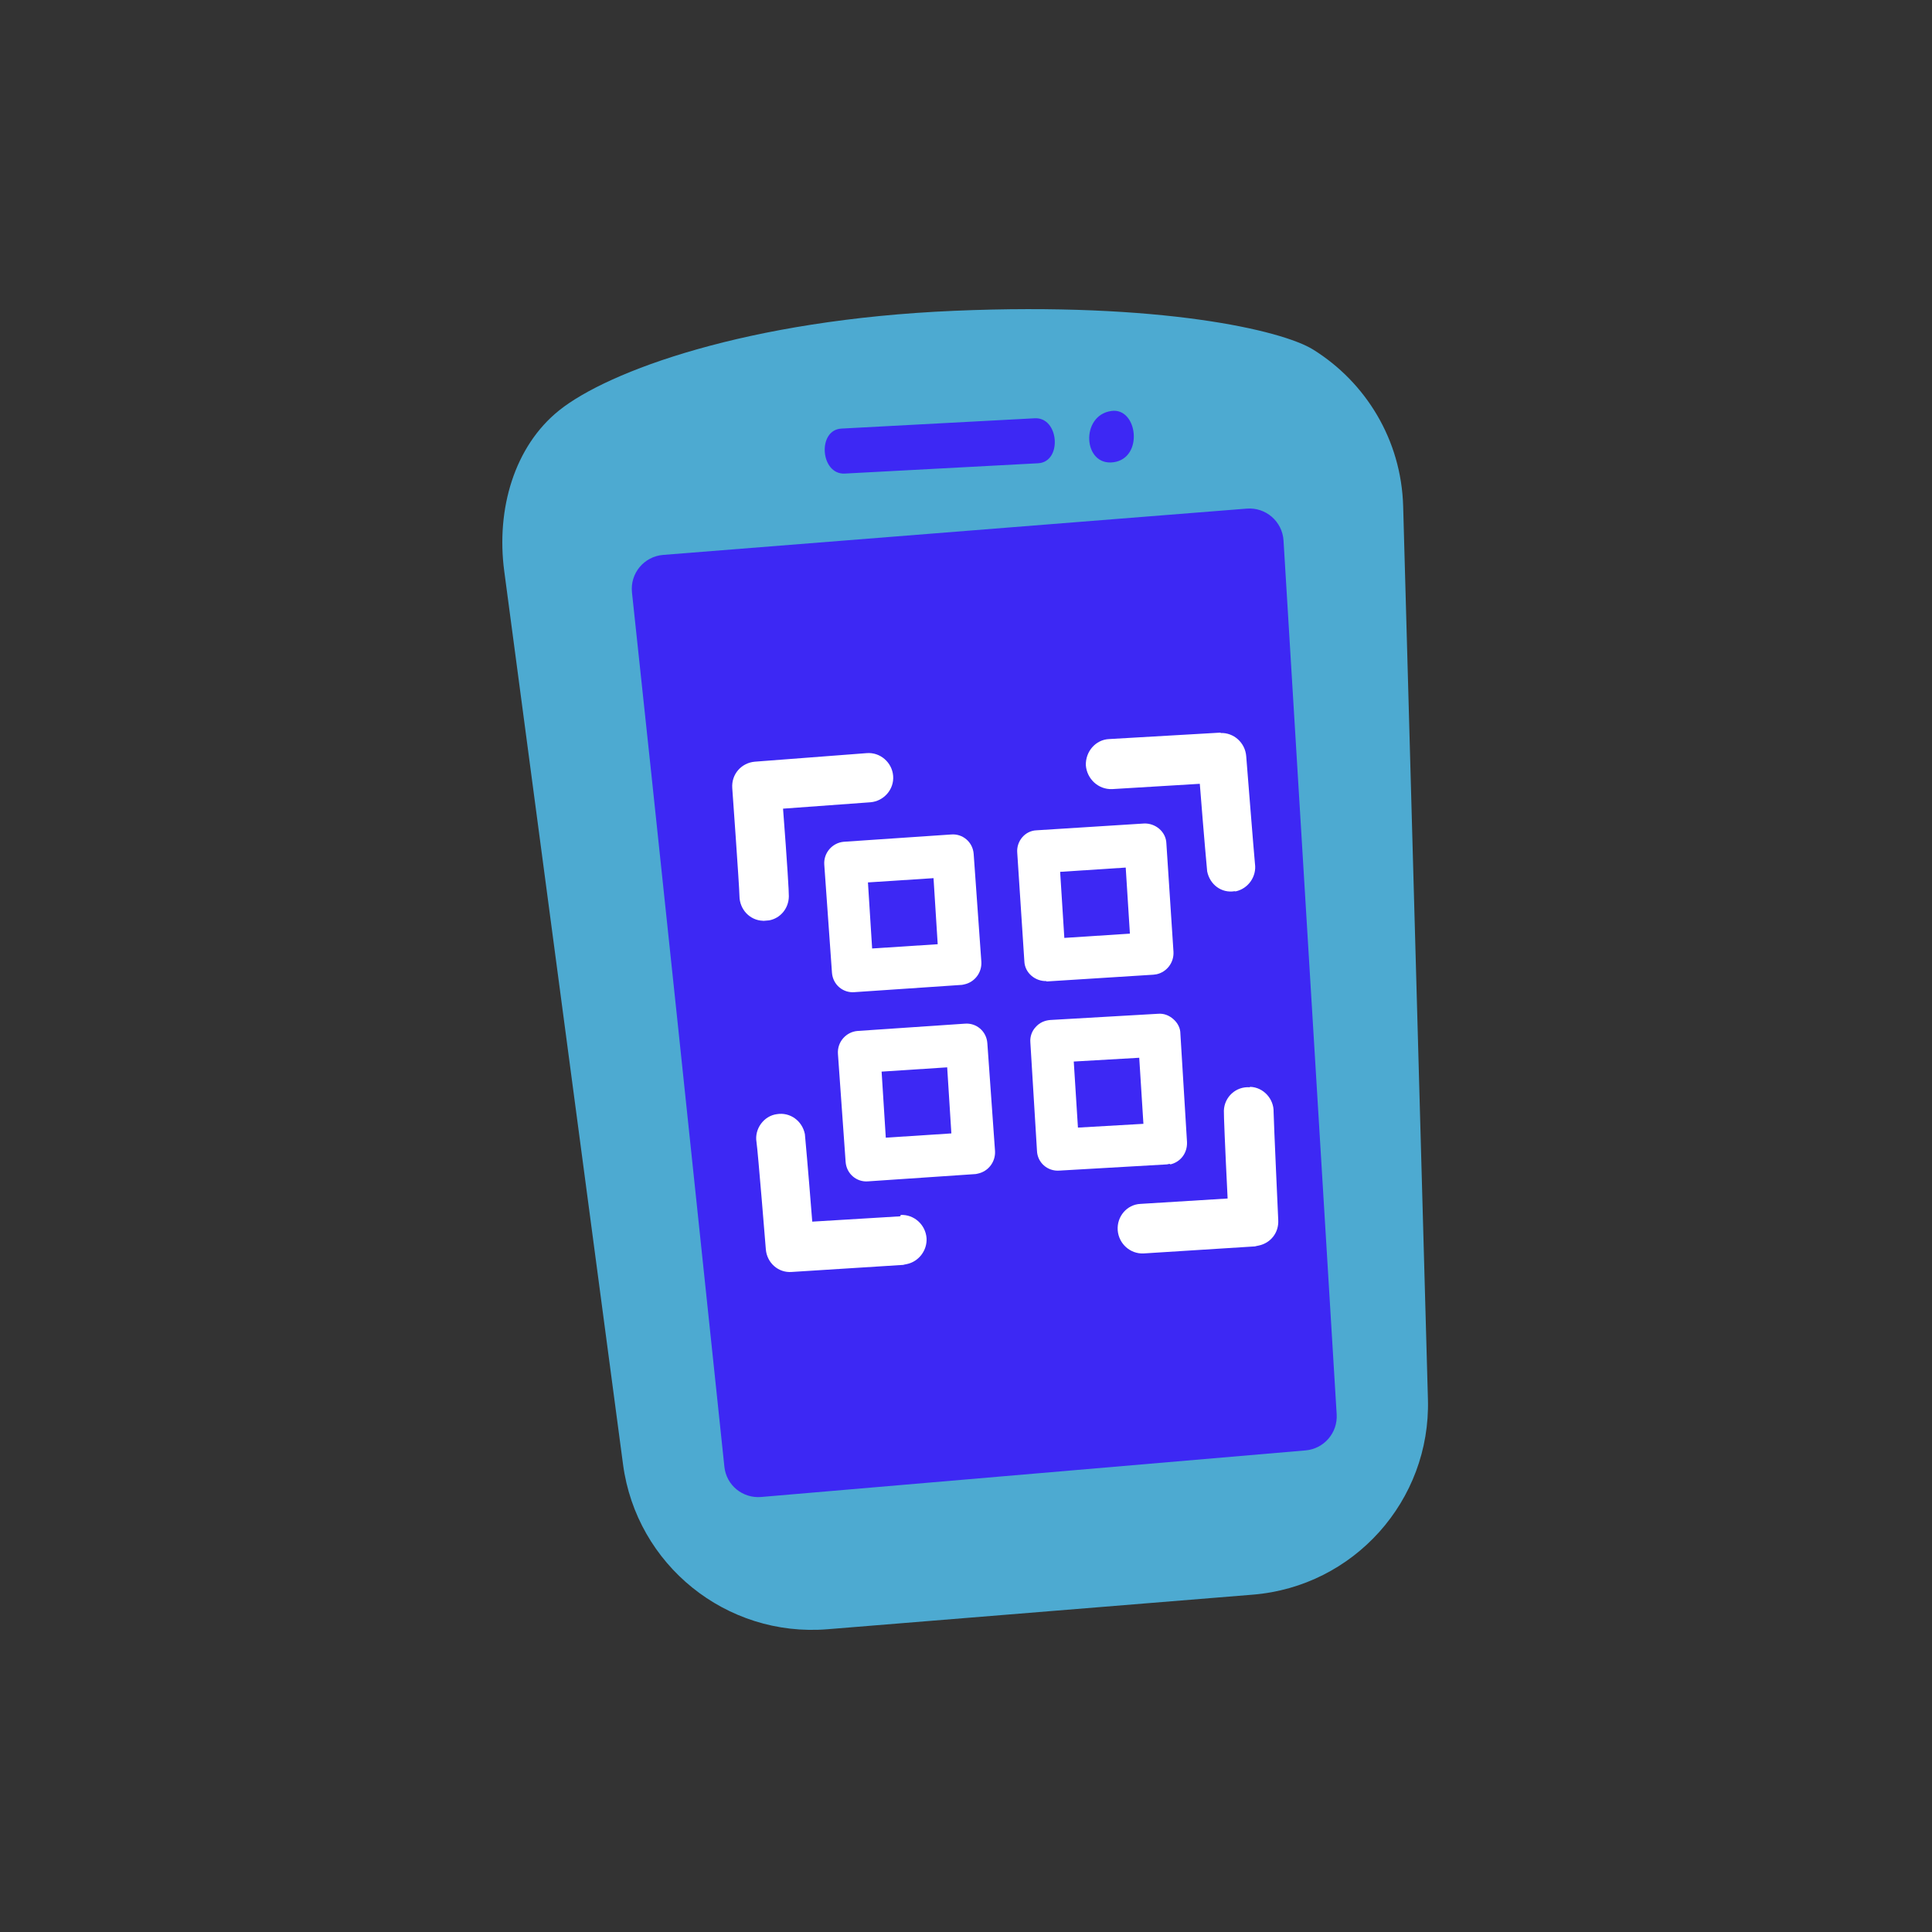
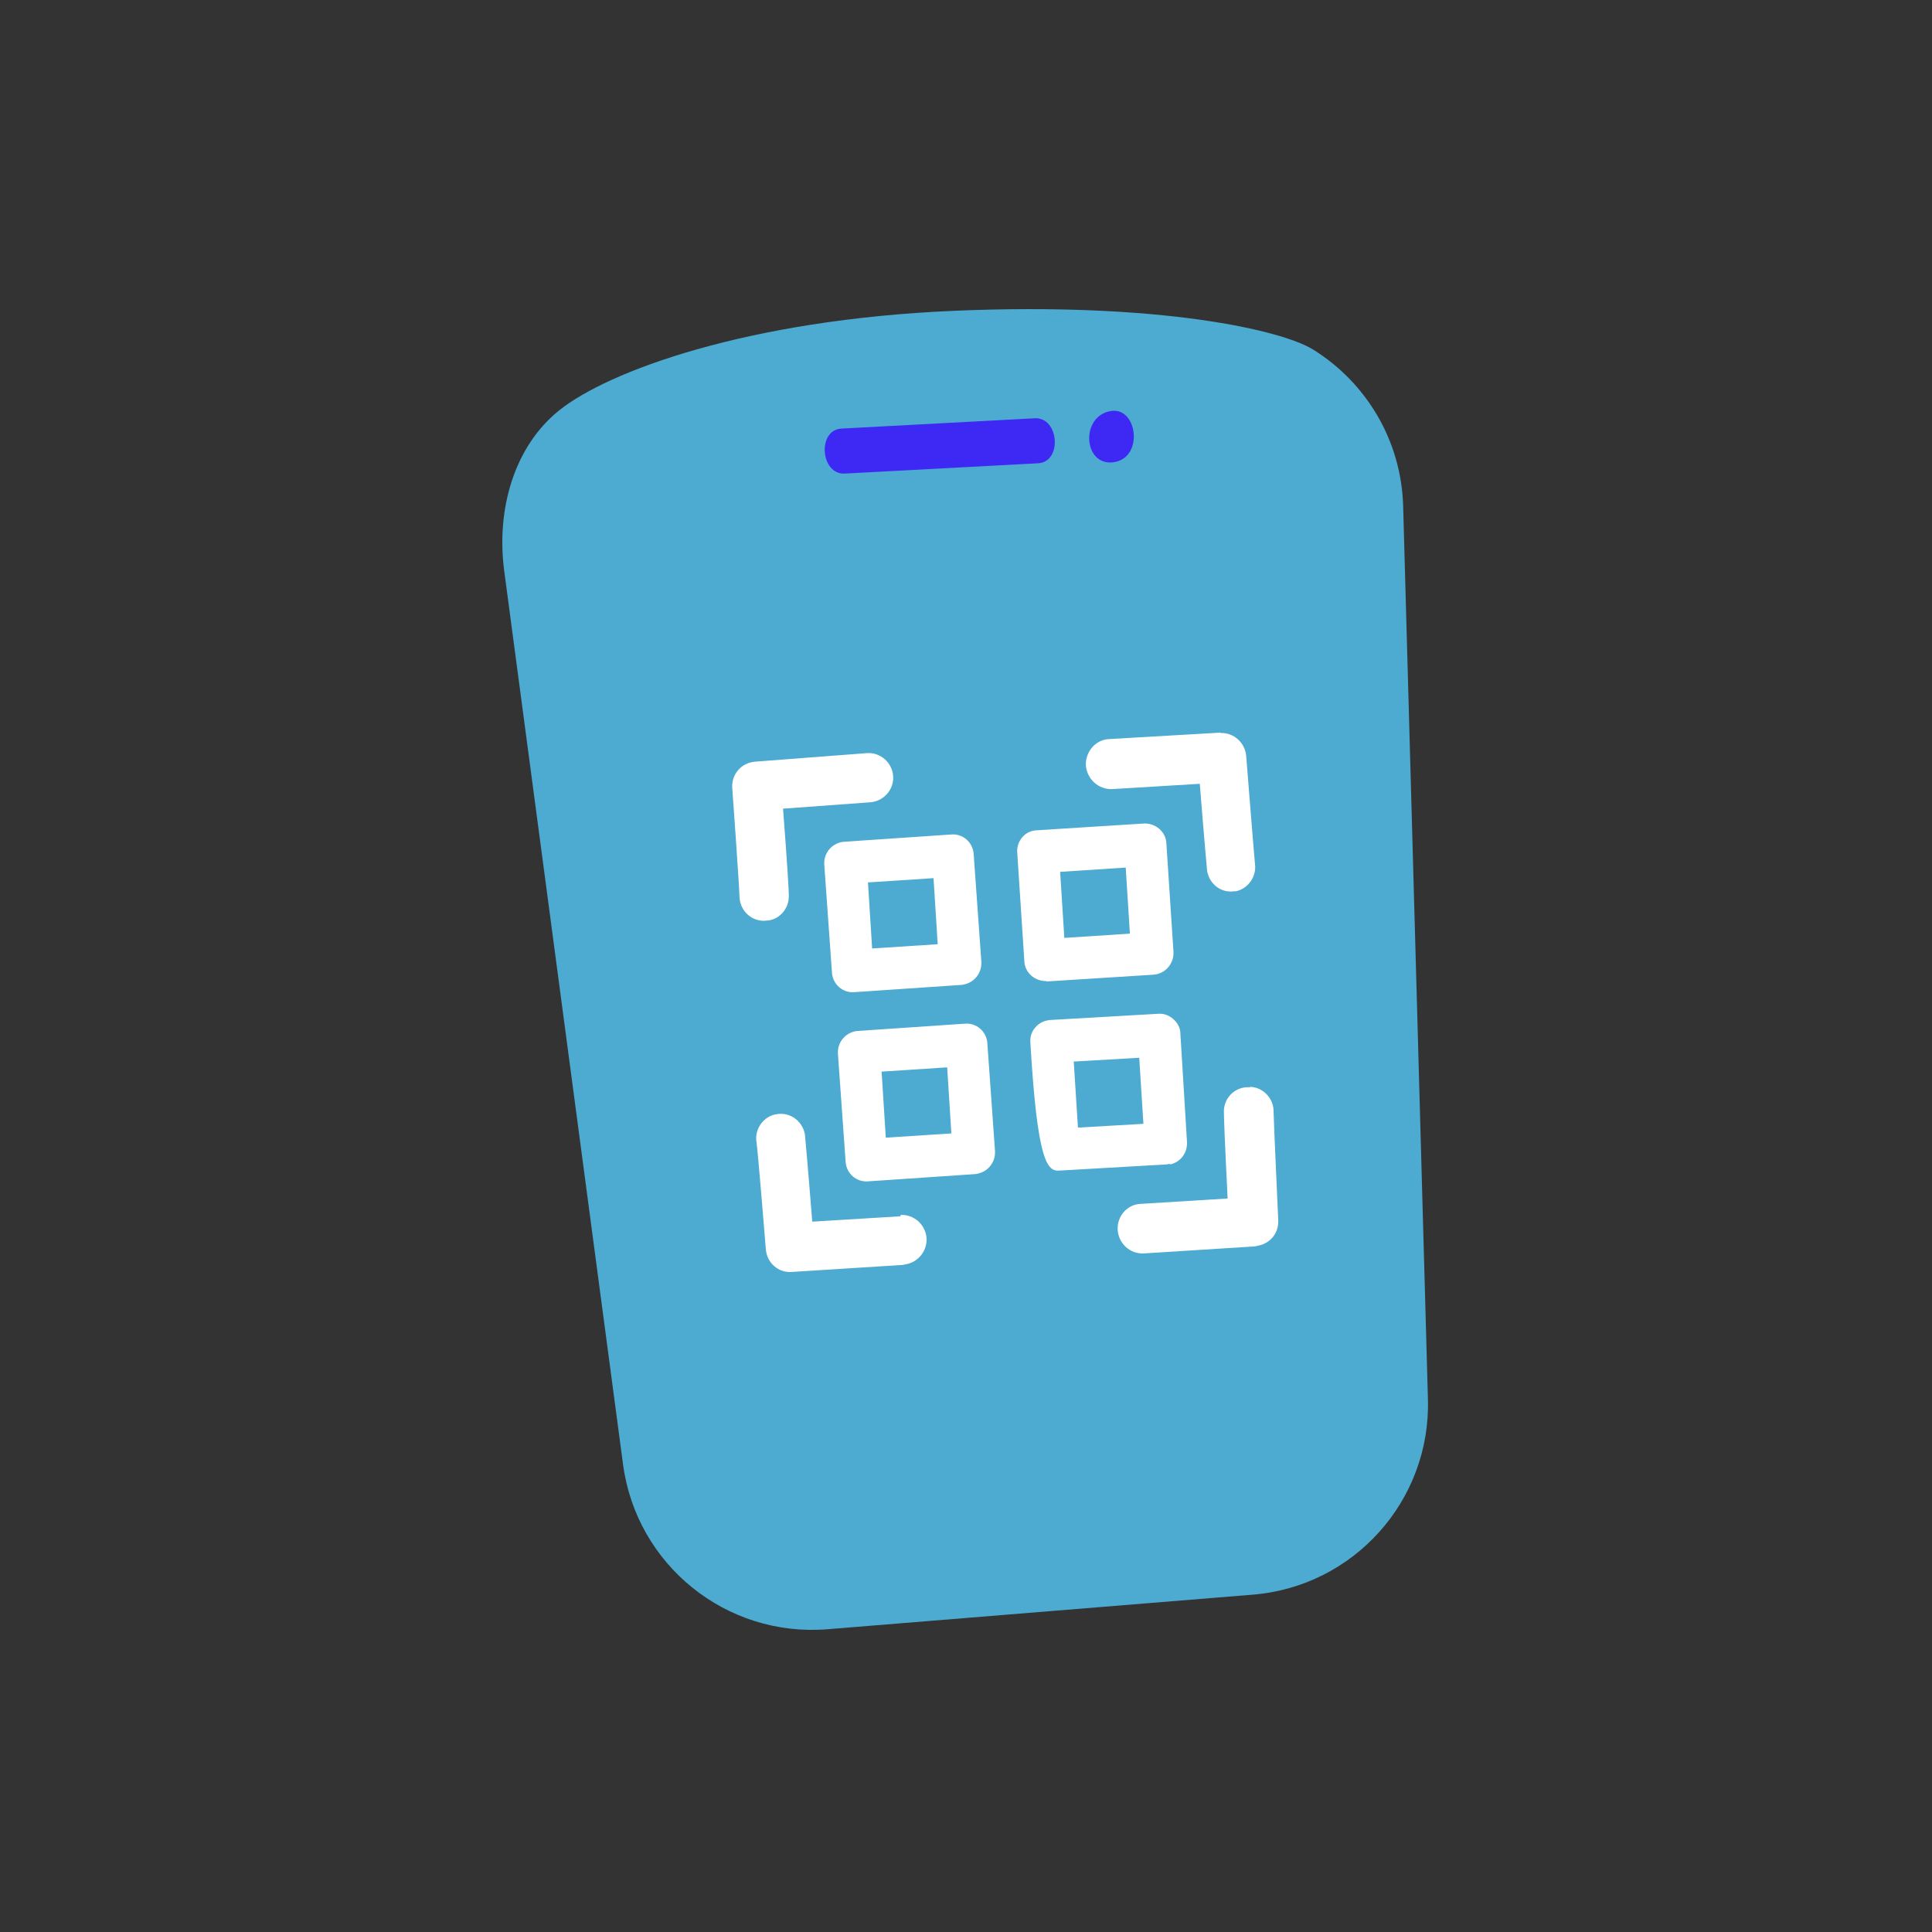
<svg xmlns="http://www.w3.org/2000/svg" width="200" height="200" viewBox="0 0 200 200" fill="none">
  <rect x="0" y="0" width="200" height="200" fill="#333333" stroke="none" />
  <g clip-path="url(#clip0_5217_132)">
    <path d="M52.198 59.117L64.496 151.588C65.881 162.005 75.186 169.51 85.66 168.658L129.689 165.079C140.146 164.229 148.11 155.347 147.819 144.86L145.255 52.411C145.064 45.513 141.363 39.564 135.936 36.188C132.697 34.173 120.08 31.261 98.768 32.174C77.33 33.091 62.934 38.432 57.879 42.486C53.239 46.207 51.347 52.721 52.198 59.117Z" fill="#4DAAD1" />
-     <path d="M65.422 61.332C67.095 76.775 73.41 136.823 74.989 151.842C75.19 153.755 76.883 155.131 78.799 154.967L135.149 150.145C137.058 149.982 138.488 148.325 138.372 146.413L132.87 55.957C132.75 53.985 131.036 52.496 129.067 52.652L68.655 57.443C66.672 57.6 65.209 59.355 65.423 61.333L65.422 61.332Z" fill="#3D28F4" />
    <path d="M107.116 43.3C100.445 43.656 93.775 44.011 87.104 44.367C84.579 44.502 84.926 49.159 87.452 49.024C94.123 48.668 100.793 48.313 107.464 47.957C109.989 47.822 109.642 43.165 107.116 43.3Z" fill="#3D28F4" />
    <path d="M115.065 42.541C111.805 42.978 112.105 48.282 115.268 47.852C118.415 47.424 117.771 42.178 115.065 42.541Z" fill="#3D28F4" />
    <path d="M79.032 95.326C79.032 95.326 79.408 95.29 79.622 95.276C80.77 95.064 81.64 94.063 81.661 92.799C81.676 92.432 81.496 89.389 81.061 83.712L90.107 83.051C91.501 82.937 92.572 81.709 92.458 80.315C92.345 78.921 91.116 77.85 89.722 77.964L78.154 78.848C76.76 78.961 75.699 80.139 75.803 81.584C75.803 81.584 76.532 91.698 76.548 92.757C76.559 94.132 77.616 95.277 78.982 95.317L79.033 95.326H79.032Z" fill="white" />
    <path d="M98.472 86.385L87.35 87.14C86.17 87.24 85.239 88.283 85.329 89.514L86.125 100.697C86.216 101.928 87.268 102.808 88.448 102.708L99.57 101.954C99.57 101.954 99.733 101.931 99.844 101.899C100.889 101.668 101.648 100.699 101.59 99.579L100.794 88.396C100.703 87.165 99.65 86.285 98.47 86.385H98.472ZM97.071 97.745L90.283 98.187L89.85 91.348L96.638 90.906L97.071 97.745Z" fill="white" />
    <path d="M126.391 75.838L114.809 76.508C113.425 76.57 112.354 77.799 112.407 79.235C112.521 80.629 113.689 81.741 115.125 81.688L124.203 81.139C124.647 86.765 124.929 89.827 124.966 90.203C125.242 91.574 126.448 92.482 127.809 92.257L127.912 92.276C129.231 91.99 130.098 90.724 129.914 89.423C129.819 88.508 129.007 78.273 129.007 78.273C128.893 76.879 127.715 75.818 126.331 75.88L126.391 75.838Z" fill="white" />
    <path d="M108.294 101.603L119.407 100.9C119.407 100.9 119.569 100.877 119.732 100.854C120.778 100.624 121.537 99.654 121.478 98.535L120.743 87.311C120.703 86.089 119.599 85.2 118.429 85.249L107.316 85.952C106.094 85.991 105.205 87.095 105.305 88.275L106.04 99.499C106.08 100.721 107.184 101.61 108.354 101.561L108.294 101.603ZM109.746 90.253L116.534 89.811L116.967 96.65L110.179 97.092L109.746 90.253Z" fill="white" />
    <path d="M93.162 125.914L84.084 126.464C83.64 120.837 83.357 117.776 83.321 117.399C83.045 116.028 81.788 115.111 80.426 115.336C79.074 115.51 78.086 116.86 78.311 118.221C78.458 119.146 79.279 129.33 79.279 129.33C79.392 130.724 80.57 131.785 81.964 131.672L93.504 130.941C93.504 130.941 93.727 130.877 93.89 130.854C95.098 130.601 95.997 129.446 95.916 128.163C95.802 126.77 94.625 125.708 93.24 125.771L93.221 125.873L93.162 125.914Z" fill="white" />
    <path d="M99.886 105.97L88.764 106.725C87.584 106.825 86.653 107.868 86.743 109.099L87.539 120.282C87.629 121.513 88.682 122.393 89.862 122.293L100.984 121.539C100.984 121.539 101.147 121.516 101.259 121.484C102.304 121.253 103.063 120.284 103.005 119.164L102.209 107.982C102.118 106.75 101.066 105.871 99.885 105.97H99.886ZM98.485 117.33L91.697 117.772L91.264 110.934L98.052 110.491L98.485 117.33Z" fill="white" />
    <path d="M129.358 112.553C127.951 112.453 126.746 113.551 126.696 114.968C126.682 115.335 126.801 118.42 127.083 124.069L118.056 124.627C116.672 124.69 115.601 125.919 115.705 127.364C115.819 128.757 116.997 129.819 118.381 129.756L129.921 129.026C129.921 129.026 130.144 128.961 130.307 128.938C131.515 128.685 132.395 127.632 132.323 126.299C132.323 126.299 131.86 116.181 131.843 115.122C131.883 113.756 130.784 112.551 129.419 112.511L129.358 112.553Z" fill="white" />
-     <path d="M121.131 120.543C122.177 120.312 122.927 119.394 122.878 118.223L122.193 107.008C122.193 106.428 121.921 105.902 121.467 105.502C121.012 105.101 120.469 104.896 119.879 104.946L108.725 105.589C108.135 105.639 107.619 105.861 107.218 106.315C106.827 106.719 106.612 107.313 106.662 107.903L107.347 119.118C107.386 120.34 108.43 121.271 109.661 121.18L120.816 120.537C120.816 120.537 121.039 120.473 121.141 120.491L121.131 120.543ZM118.366 116.338L111.588 116.729L111.155 109.89L117.933 109.499L118.366 116.338Z" fill="white" />
+     <path d="M121.131 120.543C122.177 120.312 122.927 119.394 122.878 118.223L122.193 107.008C122.193 106.428 121.921 105.902 121.467 105.502C121.012 105.101 120.469 104.896 119.879 104.946L108.725 105.589C108.135 105.639 107.619 105.861 107.218 106.315C106.827 106.719 106.612 107.313 106.662 107.903C107.386 120.34 108.43 121.271 109.661 121.18L120.816 120.537C120.816 120.537 121.039 120.473 121.141 120.491L121.131 120.543ZM118.366 116.338L111.588 116.729L111.155 109.89L117.933 109.499L118.366 116.338Z" fill="white" />
  </g>
  <defs>
    <clipPath id="clip0_5217_132">
      <rect width="95.827" height="136.723" fill="white" transform="translate(52 32)" />
    </clipPath>
  </defs>
</svg>